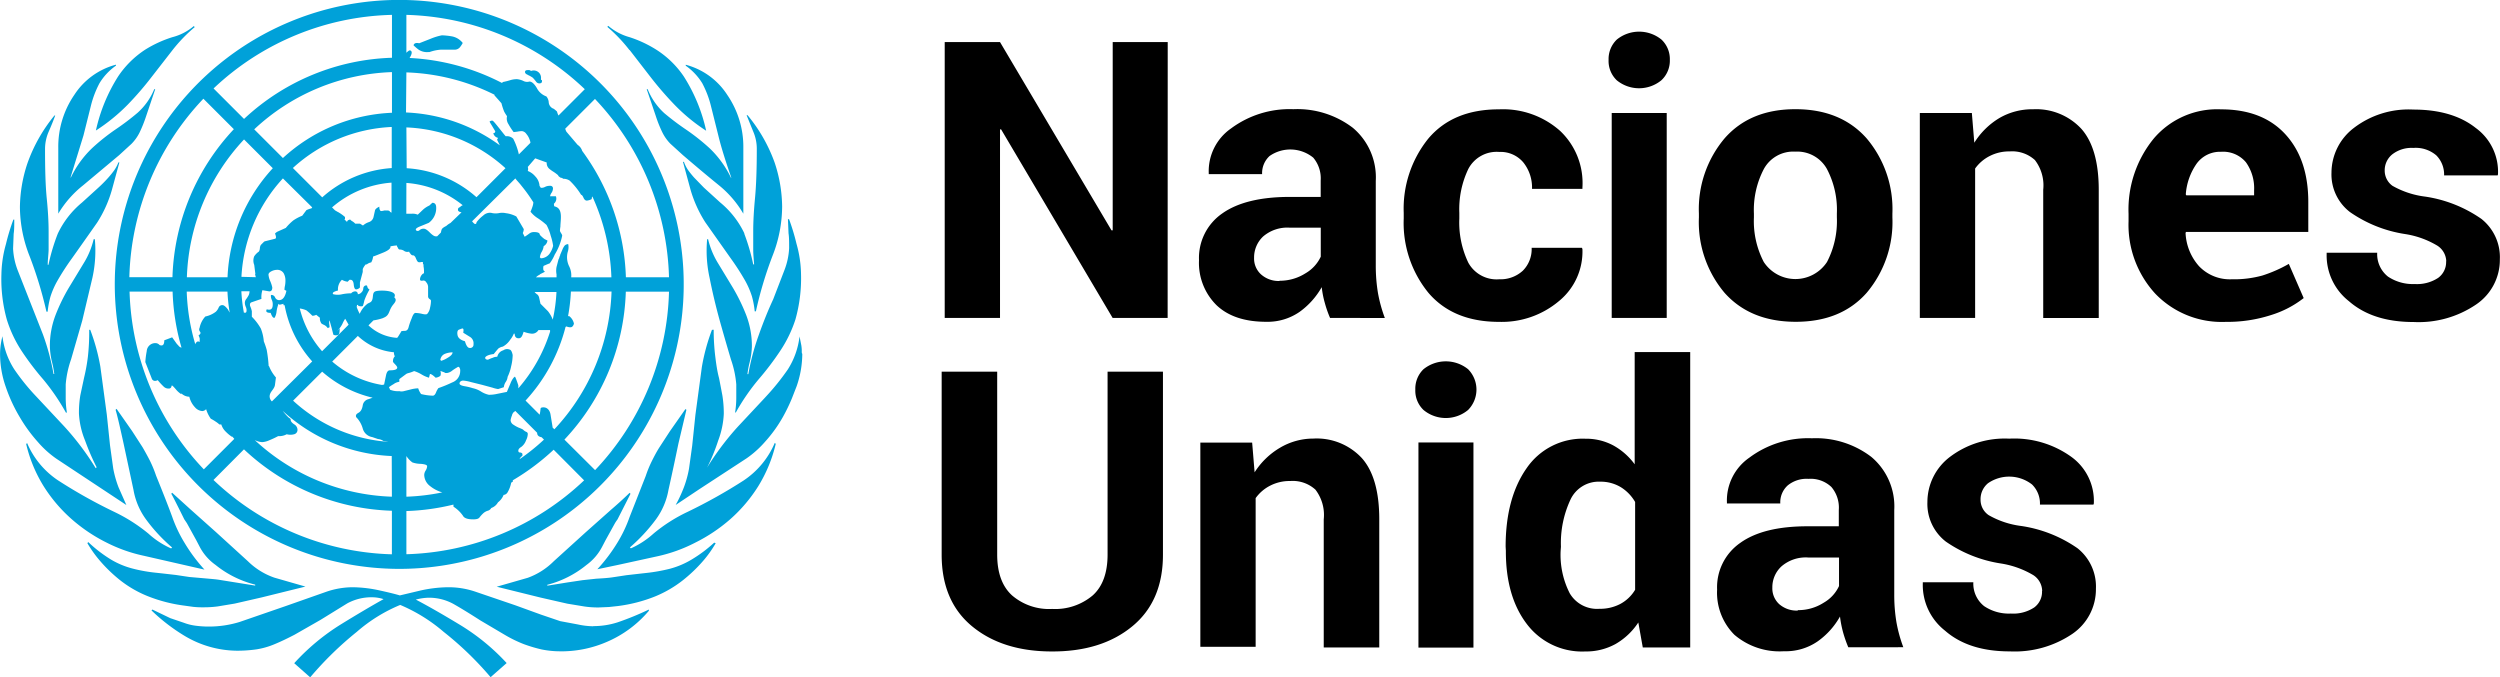
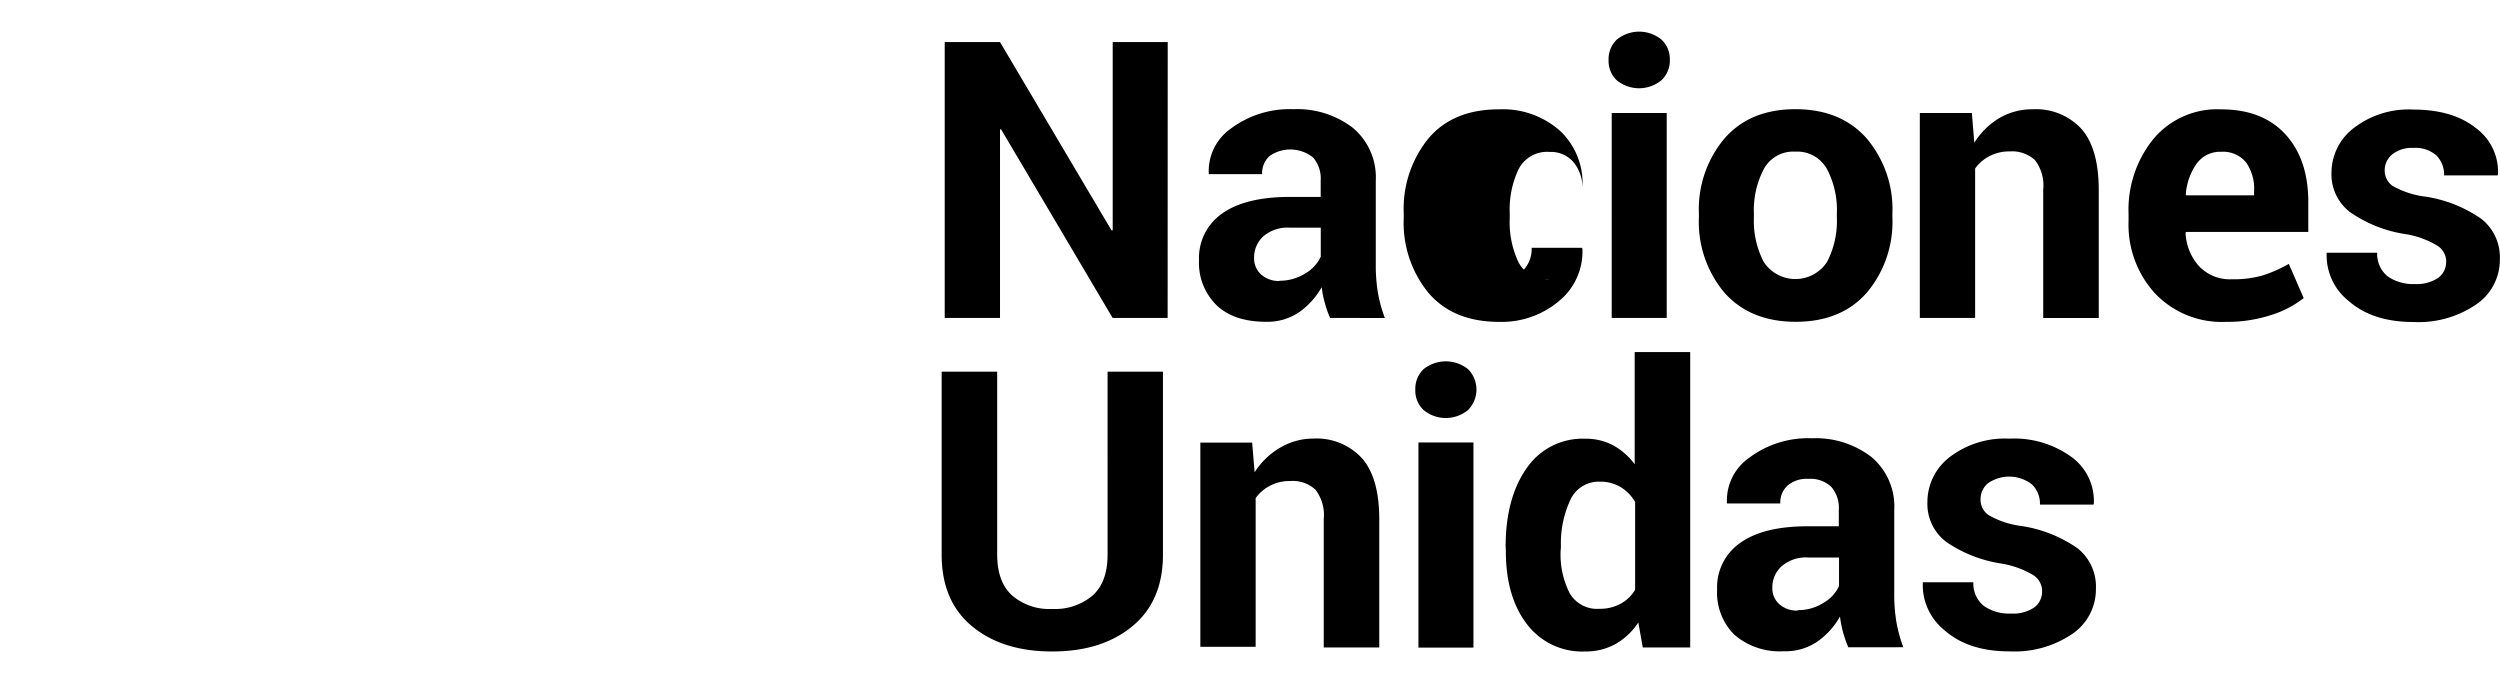
<svg xmlns="http://www.w3.org/2000/svg" viewBox="0 0 336.32 91.1">
-   <path d="M11.17 24.94l4.85-4.06 1.66-1.52a5.9 5.9 0 0 0 1.09-1.52 18.2 18.2 0 0 0 .89-2.22L20.88 12h-.13a8.66 8.66 0 0 1-2.24 3.17 33.49 33.49 0 0 1-2.93 2.22 27.48 27.48 0 0 0-3.19 2.54 13.51 13.51 0 0 0-2.88 4v-.13l1.72-5.58 1-4a13.42 13.42 0 0 1 1.14-3 7.86 7.86 0 0 1 2.23-2.39V8.7a9.58 9.58 0 0 0-5.6 4.06 12.32 12.32 0 0 0-2.16 7.11v8.87a14.05 14.05 0 0 1 3.33-3.8zm6-10.85a42.51 42.51 0 0 0 3.23-3.74l2.8-3.6a21 21 0 0 1 3-3.11l-.13-.13A7.19 7.19 0 0 1 23.19 5a16 16 0 0 0-3.61 1.65 12.78 12.78 0 0 0-3.68 3.62 22.57 22.57 0 0 0-3 7.29 24.7 24.7 0 0 0 4.27-3.47zM2.94 47.26A37.25 37.25 0 0 0 5.78 51a28.94 28.94 0 0 1 3.09 4.51H9a12.71 12.71 0 0 1-.16-2v-1.8a13.35 13.35 0 0 1 .72-3.36l1.5-5.2 1.37-5.77a17 17 0 0 0 .33-5.2h-.16a10.81 10.81 0 0 1-1.34 3.23l-2 3.3a24.6 24.6 0 0 0-1.79 3.68 11.62 11.62 0 0 0-.76 4.25A10.14 10.14 0 0 0 7 48.72a12.21 12.21 0 0 1 .3 1.59h-.1A31.37 31.37 0 0 0 5.78 45l-1.85-4.7-1.55-3.94a9.32 9.32 0 0 1-.62-2.92l.08-2c.08-.48.08-1.15.08-1.9H1.8a28.85 28.85 0 0 0-1 3.3 15.81 15.81 0 0 0-.61 4.06A20.31 20.31 0 0 0 .92 43a16.84 16.84 0 0 0 2.02 4.26zM26 81.64a12.07 12.07 0 0 0 1.39.06 14.13 14.13 0 0 0 1.9-.12l2.28-.38 3.62-.83 5.9-1.46-4.18-1.2a9.49 9.49 0 0 1-3.55-2.2l-4.3-3.92-3.43-3.06-2.47-2.24-.12.13c.2.3 1.75 3.44 1.75 3.44l.35.52 1.25 2.27.47.9A6.91 6.91 0 0 0 29 76a13.74 13.74 0 0 0 5.33 2.65v.13l-4.73-.76c-.57-.1-1.23-.14-1.86-.2l-2.28-.2-1.8-.27-1.75-.2-.92-.1a20.74 20.74 0 0 1-3.18-.57 11 11 0 0 1-2.87-1.2 18 18 0 0 1-3.06-2.35l-.13.13a15.88 15.88 0 0 0 1.72 2.41A20.07 20.07 0 0 0 16.09 78a15.05 15.05 0 0 0 3.76 2.19 20.26 20.26 0 0 0 5 1.29zM6.25 41.93h.16a12.1 12.1 0 0 1 .37-2 11 11 0 0 1 .94-2.15 33.26 33.26 0 0 1 1.94-3q1.26-1.77 3.4-4.82a16.48 16.48 0 0 0 2-4.44l1-3.67h-.13a5.08 5.08 0 0 1-.57 1.07 12.72 12.72 0 0 1-.81 1 18 18 0 0 1-1.32 1.33l-2.2 2a12.15 12.15 0 0 0-3.26 4.19 27.07 27.07 0 0 0-1.25 4.18h-.1c0-.67.1-1.33.12-2v-2.48c0-1.26-.08-2.74-.25-4.44s-.23-3.88-.23-6.6a5.82 5.82 0 0 1 .5-2.41q.5-1.14.87-2.16h-.1A21.33 21.33 0 0 0 3.68 22a19.1 19.1 0 0 0-1 5.89A18.26 18.26 0 0 0 4 34.51a54.26 54.26 0 0 1 2.25 7.42zm13.2 32.86l8.06 1.84a22.32 22.32 0 0 1-2.7-3.63 18.13 18.13 0 0 1-1.65-3.49Q22.4 67.44 21 64a16.45 16.45 0 0 0-.82-2q-.45-.88-1-1.83L17.78 58l-2.1-3-.13.13c.25.84.6 2.37 1.08 4.56l1.33 6.22a9.43 9.43 0 0 0 1.71 4 22.33 22.33 0 0 0 3.48 3.74l-.13.13a11.26 11.26 0 0 1-3.06-2 22.37 22.37 0 0 0-4.59-2.92 68.6 68.6 0 0 1-7.58-4.25 11.38 11.38 0 0 1-4.14-5l-.13.12a19 19 0 0 0 2.34 5.66 20.24 20.24 0 0 0 3.77 4.44A21.8 21.8 0 0 0 14.35 73a20.48 20.48 0 0 0 5.11 1.79zM7.6 61.72l9.4 6.22-1.06-2.4a14.42 14.42 0 0 1-.71-2.53l-.43-3.1-.43-4.12-.87-6.47a26.89 26.89 0 0 0-1.36-4.95H12a29.59 29.59 0 0 1-.18 3.65 24.71 24.71 0 0 1-.51 2.8l-.5 2.34a14 14 0 0 0-.19 2.47 11 11 0 0 0 .82 3.62A31.67 31.67 0 0 0 13 62.86l-.12.13a36.88 36.88 0 0 0-4.25-5.64l-3.8-4.06a29.15 29.15 0 0 1-2.92-3.62 10.39 10.39 0 0 1-1.58-4.44 10.32 10.32 0 0 0-.24 1.21 9.18 9.18 0 0 0-.08 1.2A13.38 13.38 0 0 0 .76 52a21.23 21.23 0 0 0 1.9 4.12 20.56 20.56 0 0 0 2.47 3.38 13.22 13.22 0 0 0 2.47 2.22zm77.1-55l2.8 3.62a45.61 45.61 0 0 0 3.23 3.74A24.3 24.3 0 0 0 95 17.59a22.57 22.57 0 0 0-3-7.29 12.73 12.73 0 0 0-3.7-3.61A16 16 0 0 0 84.69 5a7.45 7.45 0 0 1-2.86-1.52l-.13.13a20.88 20.88 0 0 1 2.99 3.14zM93 75.3a11.33 11.33 0 0 1-2.87 1.21 23.37 23.37 0 0 1-3.19.57l-.9.1-1.76.2-1.78.27c-.6.1-1.53.16-2.28.2l-1.86.2-2 .3-2.73.44v-.12A13.74 13.74 0 0 0 78.9 76a7 7 0 0 0 2.1-2.44l.47-.9 1.25-2.26a5.3 5.3 0 0 1 .35-.52l1.75-3.45-.12-.13a53.21 53.21 0 0 1-2.47 2.25L78.8 71.6l-4.3 3.9A9.53 9.53 0 0 1 71 77.73l-4.18 1.2 5.9 1.46 3.6.82 2.3.38a12.61 12.61 0 0 0 1.9.13l1.4-.06 1.2-.13a20.26 20.26 0 0 0 5-1.29 15.55 15.55 0 0 0 3.76-2.19 20.11 20.11 0 0 0 2.68-2.56 15.4 15.4 0 0 0 1.72-2.41l-.2-.08A18.38 18.38 0 0 1 93 75.3zm7.1-10.7a70.28 70.28 0 0 1-7.58 4.25 21.56 21.56 0 0 0-4.59 2.92 11.52 11.52 0 0 1-3.06 2l-.13-.13a23.13 23.13 0 0 0 3.48-3.74 9.53 9.53 0 0 0 1.71-4q.65-2.9 1.33-6.2l1.08-4.57-.13-.1-2.1 3-1.4 2.15c-.4.63-.72 1.25-1.02 1.85a15.84 15.84 0 0 0-.82 2l-2.17 5.52A18 18 0 0 1 83.06 73a22.73 22.73 0 0 1-2.7 3.58l2.76-.58 5.3-1.16A20.48 20.48 0 0 0 93.53 73a22.13 22.13 0 0 0 4.72-3.16 20.24 20.24 0 0 0 3.75-4.42 19.25 19.25 0 0 0 2.36-5.71l-.13-.13a11.4 11.4 0 0 1-4.12 5.01zm3.9-24.3q-1 2.16-1.9 4.7a31.63 31.63 0 0 0-1.43 5.33h-.12a12.21 12.21 0 0 1 .3-1.59 10 10 0 0 0 .3-2.09 11.66 11.66 0 0 0-.76-4.25 25.09 25.09 0 0 0-1.79-3.68l-2-3.3a11 11 0 0 1-1.34-3.24h-.13a17 17 0 0 0 .33 5.2q.58 2.92 1.37 5.77.8 2.85 1.5 5.2a13.43 13.43 0 0 1 .72 3.36v1.78a12.62 12.62 0 0 1-.16 2h.1a28.34 28.34 0 0 1 3.1-4.5 38.43 38.43 0 0 0 2.84-3.74A17.18 17.18 0 0 0 107 43a20.4 20.4 0 0 0 .76-6.15 15.75 15.75 0 0 0-.61-4.06 28.2 28.2 0 0 0-1-3.3H106l.08 1.9c.08.5.08 1.18.08 2a9.43 9.43 0 0 1-.62 2.92l-1.54 4zm-3.85-8.88a12.13 12.13 0 0 0-3.26-4.18l-2.2-2-1.3-1.34a12.75 12.75 0 0 1-.81-1 4.74 4.74 0 0 1-.57-1.12h-.13l1 3.68a16.76 16.76 0 0 0 2 4.44l3.4 4.82a33.29 33.29 0 0 1 1.94 3 11.29 11.29 0 0 1 .94 2.16 11.91 11.91 0 0 1 .37 2h.16a52.1 52.1 0 0 1 2.22-7.42 18.3 18.3 0 0 0 1.31-6.66 19.21 19.21 0 0 0-1-5.9 21.17 21.17 0 0 0-3.65-6.4h-.13l.87 2.15a5.85 5.85 0 0 1 .5 2.41q0 4.07-.24 6.6-.24 2.53-.24 4.44v2.47c0 .63.07 1.3.12 2h-.12a27.21 27.21 0 0 0-1.21-4.15zM94.5 11.25a13.33 13.33 0 0 1 1.14 3l1 4c.37 1.53.95 3.38 1.72 5.58v.13a13.7 13.7 0 0 0-2.88-4 28.22 28.22 0 0 0-3.19-2.53 35.26 35.26 0 0 1-2.94-2.22A8.85 8.85 0 0 1 87.13 12H87l1.22 3.6a17 17 0 0 0 .89 2.22 5.94 5.94 0 0 0 1.08 1.52l1.67 1.52q2.8 2.4 4.85 4.06a14 14 0 0 1 3.29 3.83v-8.88a12.32 12.32 0 0 0-2.16-7.1 9.54 9.54 0 0 0-5.59-4.06v.13a8 8 0 0 1 2.25 2.4zm-14.7 73a10.4 10.4 0 0 1-2.09-.25l-2.35-.44-2.56-.87-3.5-1.27-5.4-1.84a11.19 11.19 0 0 0-3.63-.58 17.9 17.9 0 0 0-3.7.44l-2.78.66c-.53-.16-1.4-.38-2.67-.66a17.71 17.71 0 0 0-3.67-.44 11 11 0 0 0-3.61.63l-5.4 1.9-6.2 2.14a14 14 0 0 1-4.18.62 13.2 13.2 0 0 1-1.78-.12 6.87 6.87 0 0 1-1.52-.38l-1.85-.63L20.5 82l-.12.12a25 25 0 0 0 4.45 3.42 13.93 13.93 0 0 0 7 2 18.42 18.42 0 0 0 2.72-.19 10.44 10.44 0 0 0 2.41-.7c.8-.33 1.7-.76 2.66-1.26l3.5-2 3.6-2.22a6.8 6.8 0 0 1 3.36-.82 5.09 5.09 0 0 1 1.52.25Q49.1 82 45.85 84a29.55 29.55 0 0 0-6.27 5.22l2.15 1.9A45.81 45.81 0 0 1 48 85a21.24 21.24 0 0 1 5.84-3.62A22.13 22.13 0 0 1 59.68 85 44.08 44.08 0 0 1 66 91.1l2.16-1.9a28.88 28.88 0 0 0-6.38-5.2q-3.3-2-5.84-3.34a7.67 7.67 0 0 1 1.66-.25 6.84 6.84 0 0 1 3.37.82q1.47.83 3.63 2.22l3.3 1.95a17.14 17.14 0 0 0 2.61 1.27 19.49 19.49 0 0 0 2.36.7 12.64 12.64 0 0 0 2.49.25h.5a15.37 15.37 0 0 0 5.78-1.27 15.2 15.2 0 0 0 5.65-4.18V82a38.49 38.49 0 0 1-4.2 1.72 10.57 10.57 0 0 1-3.3.51zm28.06-36.8v-.4a5.61 5.61 0 0 0-.06-.59l-.24-1.2a10.48 10.48 0 0 1-1.57 4.43 31.62 31.62 0 0 1-2.9 3.61l-.2.22-3.6 3.85a37.08 37.08 0 0 0-4.17 5.54 25.32 25.32 0 0 0 1.49-3.62 11.63 11.63 0 0 0 .76-3.61 15.17 15.17 0 0 0-.19-2.48q-.2-1.08-.45-2.34c-.23-.85-.38-1.85-.5-2.85a29.81 29.81 0 0 1-.22-3.65h-.1v.01h-.13a26.89 26.89 0 0 0-1.36 5l-.87 6.46-.43 4.13-.43 3.1a14.31 14.31 0 0 1-.68 2.48c-.25.65-.55 1.34-.9 2-.06.12-.13.23-.2.35h.05a.08.08 0 0 1 0 0l3.15-2.1 6.34-4.14a13.54 13.54 0 0 0 2.47-2.22 18.52 18.52 0 0 0 2.41-3.35 23.7 23.7 0 0 0 1.2-2.48l.64-1.64a13.36 13.36 0 0 0 .76-4.37c-.05-.03-.06-.1-.06-.18zM71 10.08a3.72 3.72 0 0 1 .68.38 5.87 5.87 0 0 1 .42.5.55.55 0 0 0 .44.26c.24 0 .37-.1.37-.26s0-.23-.06-.2-.07 0-.07-.2a1 1 0 0 0-.24-.75 1 1 0 0 0-1.11-.26.37.37 0 0 0-.24-.12H71c-.24 0-.37.08-.37.25s.14.3.37.38zM57.53 7h.26a5.82 5.82 0 0 1 1.53-.32h1.78a.91.91 0 0 0 .77-.32 3.55 3.55 0 0 0 .38-.58 2.41 2.41 0 0 0-1.53-.9 9.65 9.65 0 0 0-1.27-.13 7.79 7.79 0 0 0-1.53.47l-1.53.6c-.43-.1-.68 0-.76.27a5.85 5.85 0 0 0 .69.59 2 2 0 0 0 1.21.33zM53.7 76.53a38.27 38.27 0 1 0-38.26-38.27A38.31 38.31 0 0 0 53.7 76.53zm-36.3-37.3h5.82a30.3 30.3 0 0 0 1.2 7.54.71.71 0 0 1-.44-.31l-.18-.18-.64-.9-1.06.4c0 .6-.2.8-.63.64a.74.74 0 0 0-.51-.26 1.15 1.15 0 0 0-1.22 1.08 11.74 11.74 0 0 0-.19 1.47l.9 2.3c.18.26.43.3.77.13a9.06 9.06 0 0 0 .8.87.89.89 0 0 0 .65.26.35.35 0 0 0 .4-.39h.13a7.62 7.62 0 0 1 .53.58 3.08 3.08 0 0 0 .66.57v-.12a1.55 1.55 0 0 0 1.08.46 3.06 3.06 0 0 0 .75 1.41 1.43 1.43 0 0 0 1 .52.74.74 0 0 0 .51-.26 4.25 4.25 0 0 0 .63 1.29 5.79 5.79 0 0 1 .64.38 3.31 3.31 0 0 1 .51.39h.26a2.28 2.28 0 0 0 .63 1 4.83 4.83 0 0 0 .77.64h-.01.1l.26.3-4.1 4.1a36.19 36.19 0 0 1-9.99-23.9zm28-10.73a3.24 3.24 0 0 0-.33-.2l-.4-.4a13.71 13.71 0 0 1 8-3.33v4.05a.59.59 0 0 0-.17-.1.64.64 0 0 1-.1-.13.47.47 0 0 0-.31-.07.7.7 0 0 0-.14 0 1.18 1.18 0 0 0-.28 0 1 1 0 0 1-.3.06.29.29 0 0 1-.16 0c-.12-.1-.18-.27-.18-.58-.35.17-.54.34-.58.5l-.2.9a.94.94 0 0 1-.65.69 2.2 2.2 0 0 0-.77.45l-.4-.25h-.64a1.64 1.64 0 0 0-.39-.32 1 1 0 0 1-.25-.19q-.12-.13-.12 0a.31.31 0 0 0-.34.28l-.38-.37h.1v-.3a5.68 5.68 0 0 0-1-.7zm-2.1-2l-3.9-3.9a21.09 21.09 0 0 1 13.3-5.52v5.53a15.56 15.56 0 0 0-9.35 3.94zM45.54 45c.2-.2.1-.57.2-.82l-.44.4a3.72 3.72 0 0 0 .76-1 3.52 3.52 0 0 1 .38-.7l.46.8-3.57 3.57a13.58 13.58 0 0 1-3-5.75 3.26 3.26 0 0 1 .89.25 7.74 7.74 0 0 1 .8.73 1.11 1.11 0 0 0 .52-.13l.5.4a1 1 0 0 0 .13.63c0 .1.13.2.4.32a1.23 1.23 0 0 1 .52.44l.25-.12a4 4 0 0 0-.06-.51c0-.25 0-.38.06-.38l.25.9.26 1a.76.76 0 0 0 .7-.01zm7.6 4c.2.2.3.36.3.44 0 .26-.34.38-1 .38-.26 0-.43.25-.52.73l-.25 1.2h-.2v.05a13.73 13.73 0 0 1-6.78-3.16l3.45-3.45A8.16 8.16 0 0 0 53 47.39a.94.94 0 0 0 .12.54.85.85 0 0 0-.25.63c-.04.1.06.24.28.44zm-17 .24a18.17 18.17 0 0 0-.26-2.17 10.45 10.45 0 0 0-.39-1.15 6 6 0 0 0-.4-1.72 7.3 7.3 0 0 0-1.21-1.59v-.74a3.23 3.23 0 0 0-.25-.74V41a.3.3 0 0 1 .2-.33l1.34-.46a3.16 3.16 0 0 1 .13-1.17l.93.16c.26 0 .4-.17.4-.53a4.3 4.3 0 0 0-.25-.79 2.77 2.77 0 0 1-.26-.92c0-.18.13-.33.38-.46a1.69 1.69 0 0 1 .76-.2 1 1 0 0 1 .89.44 2 2 0 0 1 .25 1 3.69 3.69 0 0 1-.06.69 2.44 2.44 0 0 0-.07.56l.26.13q-.26 1.26-1 1.26A.62.62 0 0 1 37 40a.53.53 0 0 0-.44-.32c-.08 0-.12 0-.12.13a1.27 1.27 0 0 0 .12.52 1.35 1.35 0 0 1 .13.64c0 .6-.27.8-.8.64-.18.32 0 .48.52.48.18.52.36.73.54.65a2.23 2.23 0 0 0 .26-.87 4.78 4.78 0 0 1 .26-1l.14.13.53-.13a1.06 1.06 0 0 0 0 .19h.15A15.49 15.49 0 0 0 42 48.62L36.58 54a.91.91 0 0 1-.29-.84c.1-.52.63-.84.7-1.38l.13-1a5.25 5.25 0 0 1-.93-1.53zm-3.1-8a1 1 0 0 1 .13.5c0 .26-.08.37-.26.32h-.1a21 21 0 0 1-.34-2.88h1.1a1.39 1.39 0 0 1-.11.52 4.76 4.76 0 0 1-.32.51.84.84 0 0 0-.2.5 1.25 1.25 0 0 0 .13.57zm-.56-4A21.15 21.15 0 0 1 38.06 24L42 27.9l-.1.13a3.44 3.44 0 0 0-.68.24l-.56.75a5.82 5.82 0 0 0-1.21.64 7.18 7.18 0 0 0-1 1l-1 .45a1.17 1.17 0 0 0-.45.31c.17.43.17.66 0 .7l-1.28.32a.41.41 0 0 0-.25.13l-.38.38a1 1 0 0 0-.13.45.94.94 0 0 1-.13.44 2.39 2.39 0 0 0-.63.64 1.52 1.52 0 0 0 0 1.15l.16 1.27h-.06a1.9 1.9 0 0 1 .11.39zM43.34 50a15.7 15.7 0 0 0 6.79 3.5l-.56.2a1 1 0 0 0-.77.83c-.08.5-.27.84-.57 1s-.4.32-.32.58a3.55 3.55 0 0 1 .89 1.54 1.59 1.59 0 0 0 1.28 1.15l.76.26a1.52 1.52 0 0 1 .76.28c.22 0 .44.06.66.1a21.07 21.07 0 0 1-12.83-5.54zm-5.28-28.74L34.2 17.4A28.48 28.48 0 0 1 52.73 9.7v5.47a23.06 23.06 0 0 0-14.67 6.09zm-1.36 1.37a23 23 0 0 0-6.09 14.67h-5.47a28.48 28.48 0 0 1 7.69-18.54zm-6.1 16.6a23.62 23.62 0 0 0 .3 2.82 4.32 4.32 0 0 1-.21-.38c-.3-.4-.56-.62-.75-.62a.51.51 0 0 0-.52.32 1.66 1.66 0 0 1-.39.57 3.5 3.5 0 0 1-1.41.64 3.15 3.15 0 0 0-.77 1.53.44.44 0 0 0 .06.51c.13.17.06.34-.2.5.17.34.2.55.13.64.08.17.06.23-.07.2a.3.3 0 0 0-.32.06.79.79 0 0 0-.18.29 28.1 28.1 0 0 1-1.15-7.08zm22.12 35.34a36.2 36.2 0 0 1-24-10l4.1-4.12a30.38 30.38 0 0 0 19.9 8.26zm0-7.75a28.47 28.47 0 0 1-18.45-7.62 2.54 2.54 0 0 0 1 .28 2.76 2.76 0 0 0 1-.27 11.36 11.36 0 0 0 1.15-.54 2.11 2.11 0 0 0 1.15-.25 1.91 1.91 0 0 0 1 0 .6.6 0 0 0 .45-.64.88.88 0 0 0-.45-.7c-.3-.2-.46-.4-.46-.57s-.08-.2-.26-.32a7.24 7.24 0 0 1-.82-.92 23.05 23.05 0 0 0 14.67 6.08zm1-14.2a2.74 2.74 0 0 1-1.26-.2c0-.1-.1-.22-.13-.34a5.28 5.28 0 0 1 .6-.39 1.73 1.73 0 0 1 .79-.33V51l.94-.7a1.1 1.1 0 0 1 .33-.12 4.78 4.78 0 0 0 .72-.26 4.52 4.52 0 0 1 1 .45 4.06 4.06 0 0 0 1 .44l.13-.5c.17 0 .42.17.76.5a1.25 1.25 0 0 0 .64-.25.88.88 0 0 0 0-.64 1.11 1.11 0 0 1 .38.13.24.24 0 0 1 .19.07.27.27 0 0 0 .19.06h.13a1.41 1.41 0 0 0 .7-.32 6.27 6.27 0 0 1 .7-.45.16.16 0 0 1 .25 0 .73.73 0 0 1 .13.51 1.63 1.63 0 0 1-1.08 1.53 17.07 17.07 0 0 1-1.85.76 2.41 2.41 0 0 0-.32.58c-.12.3-.27.44-.44.44a7.44 7.44 0 0 1-1.57-.22 2.62 2.62 0 0 1-.39-.77 4.22 4.22 0 0 0-.92.13l-1.05.26a1.24 1.24 0 0 1-.54 0zm5.52-4.2a1 1 0 0 1 .64-.83 2.83 2.83 0 0 1 1-.19c0 .25-.24.5-.7.76a3.23 3.23 0 0 1-.83.38zm3.95-3.12a1 1 0 0 1 .51 1 .45.45 0 0 1-.51.51c-.26 0-.47-.3-.64-.9-.6-.17-.93-.45-1-.83s0-.6.13-.7a3.52 3.52 0 0 1 .51-.19c.17 0 .2.15.13.57zm12.3-21.38a.36.36 0 0 1 .26.13 1.55 1.55 0 0 1 .89.25 9.7 9.7 0 0 1 1.54 1.91c.1 0 .2.13.32.4s.28.38.45.38a1.85 1.85 0 0 0 .66-.21c0-.12 0-.23.08-.35a28.51 28.51 0 0 1 2.56 10.88h-5.4a.3.3 0 0 1 0-.1 2.72 2.72 0 0 0-.3-1.42 2.77 2.77 0 0 1-.18-1.88 2 2 0 0 0 .07-1.07.75.75 0 0 0-.45.17 2.11 2.11 0 0 0-.33.57l-.3.7v.07a1 1 0 0 0-.1.24 1 1 0 0 1-.13.32l-.26 1a2.62 2.62 0 0 0 0 1 0 0 0 0 1 0 0v.4H72.1a1.56 1.56 0 0 1 .59-.39h-.1l.74-.37a.41.41 0 0 1-.25-.38c0-.25 0-.4.13-.44s.32-.15.74-.3a5.34 5.34 0 0 0 .68-1.19 7.71 7.71 0 0 0 1-2.53c0-.2-.26-.45-.3-.66a3.69 3.69 0 0 1 .06-.55c0-.9.4-2.44-.74-2.72-.1 0-.13-.13-.13-.38a.88.88 0 0 0 .26-1H74a1.14 1.14 0 0 1 .19-.45 1.12 1.12 0 0 0 .2-.57A.34.34 0 0 0 74 25a1.39 1.39 0 0 0-.65.13 1 1 0 0 1-.4.13.6.6 0 0 1-.2 0l-.17-.26a2 2 0 0 0-.58-1.28 2.49 2.49 0 0 0-1-.72.83.83 0 0 0 0-.54l1-1.16 1.55.56a1 1 0 0 0 .4.89 4.61 4.61 0 0 0 .54.38 5.68 5.68 0 0 1 .61.46v.07c.2.18.32.26.4.26zM70.25 61a.44.44 0 0 0-.32-.13c-.13 0-.2-.08-.2-.25s.13-.34.4-.5a1.92 1.92 0 0 0 .64-.89 2 2 0 0 0 .23-.82.29.29 0 0 0-.2-.31 1.35 1.35 0 0 1-.45-.32 5.12 5.12 0 0 0-.57-.25 4.23 4.23 0 0 1-.7-.39.74.74 0 0 1-.39-.64 3.26 3.26 0 0 1 .19-.63c0-.1.1-.23.14-.34l.3-.25 2.94 2.94c0 .34.2.53.6.6l.32.32a28 28 0 0 1-3.29 2.64 1.12 1.12 0 0 1 .22-.33.56.56 0 0 1 .15-.1.6.6 0 0 0 0-.34zm-1.77-14a.89.89 0 0 0-.78.13 1.13 1.13 0 0 0-.77.75c0 .08-.05.12-.13.12a1.2 1.2 0 0 0-.51.13 4.66 4.66 0 0 0-.64.26c-.25 0-.38-.1-.38-.26s.38-.42 1.15-.5q.5-.62.63-.75a1.45 1.45 0 0 1 .59-.25 2.75 2.75 0 0 0 1-.93 3.09 3.09 0 0 0 .48-.81h.12c0 .4.18.62.53.62s.5-.3.67-.88a4.59 4.59 0 0 0 1.07.26 1 1 0 0 0 .93-.49H74a.56.56 0 0 0 0 .12v.1a21.29 21.29 0 0 1-4.27 7.62v-.4s-.38-1.16-.46-1.16-.37.3-.6.9l-.48 1.14-1.28.26a4.9 4.9 0 0 1-1.14.13 3.21 3.21 0 0 1-1.08-.45 3.44 3.44 0 0 0-1.09-.44 7.83 7.83 0 0 0-1.08-.26c-.47-.08-.7-.2-.7-.38s.17-.38.5-.38a5.12 5.12 0 0 1 1 .19l1.53.38 1.4.38a4.14 4.14 0 0 0 .76.19l.77-.25a1.55 1.55 0 0 1 .25-.7 1.48 1.48 0 0 0 .26-.7 5.68 5.68 0 0 0 .47-1.4 6.77 6.77 0 0 0 .21-1.53c-.1-.47-.24-.75-.5-.75zm3.38-7.72h3a21.64 21.64 0 0 1-.5 3.72 4.21 4.21 0 0 0-.65-1.14l-1-1-.2-.9a1.07 1.07 0 0 0-.17-.3 2.07 2.07 0 0 1-.48-.44zM73.1 54.8c-.26 0-.38.07-.38.2a6.93 6.93 0 0 1-.12.79l-1.9-1.9a23 23 0 0 0 5.38-9.9l.1-.08q.64.24.84 0a.76.76 0 0 0 .19-.38 1.73 1.73 0 0 0-.63-1h-.16a23.94 23.94 0 0 0 .38-3.31h5.47a28.48 28.48 0 0 1-7.69 18.53l-.24-.23v-.05l-.28-1.72c-.1-.56-.44-.95-.95-.95zm-1.35-27.6a.1.1 0 0 0 0 0 2 2 0 0 1-.13.64 6.66 6.66 0 0 1-.25.64 3.88 3.88 0 0 0 1 .89 10.08 10.08 0 0 1 1.15.89 6.16 6.16 0 0 1 .57 1.47 6.79 6.79 0 0 1 .32 1.35 3.05 3.05 0 0 1-.38.9 1.51 1.51 0 0 1-1.27.77l-.13-.13a1.83 1.83 0 0 1 .25-.75 2 2 0 0 0 .26-.76 1 1 0 0 0 .51-.75l-.4-.2a4.42 4.42 0 0 1-.63-.57c0-.25-.26-.37-.76-.37a1 1 0 0 0-.64.19 7.6 7.6 0 0 1-.64.44l-.25-.5a1.25 1.25 0 0 0 .13-.53l-1-1.7a4 4 0 0 0-1.4-.44 2.31 2.31 0 0 0-1 0 2.37 2.37 0 0 1-1-.05A1.32 1.32 0 0 0 65 29a4.4 4.4 0 0 0-.84.83c-.13.15 0 .36-.33.28a1.81 1.81 0 0 1-.32-.34L69.33 24a1.33 1.33 0 0 0 .14.19l.5.57.54.68a21.49 21.49 0 0 1 1.23 1.76zM57.87 65.4a4.6 4.6 0 0 0 1.63.84 28.47 28.47 0 0 1-4.83.58v-5.47a3.24 3.24 0 0 0 .81.86 3.55 3.55 0 0 0 1.12.19c.57.05.86.15.86.32a1.2 1.2 0 0 1-.19.57 1.18 1.18 0 0 0-.2.58 1.93 1.93 0 0 0 .8 1.53zm-3.2 9.17v-5.82a30.47 30.47 0 0 0 6.33-.87.61.61 0 0 1 0 .12.45.45 0 0 1 0 .16 4.46 4.46 0 0 1 1.27 1.21c.17.34.64.5 1.4.5.43 0 .7-.08.83-.25a4.11 4.11 0 0 1 .45-.51 1.61 1.61 0 0 1 .63-.39.78.78 0 0 0 .51-.38 1.64 1.64 0 0 0 .9-.76 2.33 2.33 0 0 0 .76-1 .68.68 0 0 0 .51-.31 4 4 0 0 0 .51-1.34l.22-.13a1.25 1.25 0 0 1 0-.19 31.08 31.08 0 0 0 5.49-4.11l4.1 4.12a36.2 36.2 0 0 1-23.92 9.94zm25.38-11.33l-4.12-4.1a30.36 30.36 0 0 0 8.26-19.9H90a36.23 36.23 0 0 1-9.95 24.01zM90 37.3h-5.8a30.29 30.29 0 0 0-5.88-17 1.55 1.55 0 0 0-.29-.53 1.85 1.85 0 0 0-.33-.29l-1.5-1.76a1.74 1.74 0 0 1-.16-.41l4-4A36.25 36.25 0 0 1 90 37.3zM54.67 2a36.15 36.15 0 0 1 24 10l-3.54 3.54a2.7 2.7 0 0 1-.2-.54c-.28-.25-.46-.4-.53-.4a1 1 0 0 1-.58-.81 1.35 1.35 0 0 0-.32-.82 2.32 2.32 0 0 1-1.28-1.12c-.34-.58-.68-.88-1-.88a1.07 1.07 0 0 1-.83-.09 2.69 2.69 0 0 0-.83-.23 3 3 0 0 0-.9.13 8.47 8.47 0 0 1-1 .25l-.13.13A30.25 30.25 0 0 0 55.1 7.8c.33-.53.38-.88.12-1-.07-.07-.26 0-.55.3zm0 7.74a28.63 28.63 0 0 1 11.85 3 .29.29 0 0 0 0 .09l.5.56.44.5a8.48 8.48 0 0 0 .36 1.11 5.25 5.25 0 0 0 .39.63 1.37 1.37 0 0 0 .19 1.07 8.56 8.56 0 0 0 .7 1.07l.5-.06a3.25 3.25 0 0 1 .63-.07.84.84 0 0 1 .58.38 2.34 2.34 0 0 1 .44.77 1.52 1.52 0 0 1 .11.42l-1.56 1.56a8.55 8.55 0 0 0-.76-2.11 1.21 1.21 0 0 0-1-.33c-.1-.08-.38-.45-.9-1.1s-.8-1-.9-1a.5.5 0 0 0-.38.13 4.49 4.49 0 0 0 .26.45l.5.84a.23.23 0 0 1-.26.26.84.84 0 0 0 .64.64l-.13.25.37.75a23 23 0 0 0-12.62-4.42zm0 7.4A21.07 21.07 0 0 1 68 22.63l-3.9 3.9a15.56 15.56 0 0 0-9.39-3.9zm0 7.47a13.62 13.62 0 0 1 7.58 3 .81.81 0 0 0-.26.15 1 1 0 0 1-.26.18q-.12.06-.12.3c0 .2.28.3.48.32L60.6 30a2.49 2.49 0 0 0-.57.4c-.35.17-.54.32-.6.45s-.07.24-.12.44l-.5.5a.78.78 0 0 1-.22 0c-.17 0-.43-.17-.78-.52s-.6-.5-.78-.5a.77.77 0 0 0-.58.19.36.36 0 0 1-.45.05c-.17-.17 0-.36.58-.58l1.1-.45a2.45 2.45 0 0 0 1-2.05c0-.43-.17-.65-.52-.65l-.4.37a3.23 3.23 0 0 0-.91.61l-.65.62a1.74 1.74 0 0 0-.78-.13h-.76a.08.08 0 0 0 0 0zm-1.13 8.76c.06.13.14.2.23.2a1 1 0 0 1 .62.2.76.76 0 0 0 .65.08.49.49 0 0 0 .15.24.47.47 0 0 0 .49.27l.15.16a.7.7 0 0 1 .08.14 4.23 4.23 0 0 0 .21.45h.05v.1a.54.54 0 0 0 .41.06.48.48 0 0 1 .32 0v.28h.08a1.81 1.81 0 0 0 0 .31 3.07 3.07 0 0 1 .06.57v.25a.12.12 0 0 1-.13.13 1.06 1.06 0 0 0-.41.75c0 .17.1.23.34.2a.4.4 0 0 1 .48.19 1 1 0 0 1 .27.75v1.14a.42.42 0 0 0 .19.38c.13.08.2.16.2.25a4.17 4.17 0 0 1-.13.94 1.61 1.61 0 0 1-.38.82q-.14.12-.66 0a4.22 4.22 0 0 0-.92-.13c-.17 0-.35.26-.52.76a8.39 8.39 0 0 0-.4 1.15c-.08.34-.26.5-.52.5a2.24 2.24 0 0 0-.52.06H54l-.43.7-.14.18a6.13 6.13 0 0 1-3.86-1.68l.67-.67a6.94 6.94 0 0 0 1.23-.29l.22-.1c.68-.3.62-.85 1-1.44.22-.4.86-.83.35-1.27.57-1-2.08-1-2.55-.8s-.2.85-.5 1.3c-.15.23-.4.23-.6.4a3.36 3.36 0 0 0-1 1.32 6.5 6.5 0 0 1-.43-1h.1c-.05-.1-.07-.18 0-.2h.13v.13c.33.08.55.08.63 0a4.74 4.74 0 0 0 .19-.71 8.4 8.4 0 0 1 .7-1.49.59.59 0 0 1-.3-.39c0-.17-.14-.2-.3-.13a.43.43 0 0 0-.24.39.75.75 0 0 1-.24.51.69.69 0 0 1-.5.25.34.34 0 0 0-.38-.38.74.74 0 0 0-.51.26c-.17 0-.57 0-1.2.12a2.52 2.52 0 0 1-1.21 0c-.17-.16 0-.34.64-.5a1.76 1.76 0 0 1 .53-1.44 2 2 0 0 0 .77.26l.25-.26h.13c.25 0 .4.22.44.65s.15.64.32.64a.72.72 0 0 0 .51-.26V38l.38-1.42v-.38a2.13 2.13 0 0 1 .4-.63h.15a1.23 1.23 0 0 1 .59-.27 2 2 0 0 0 .25-.79c.26-.08.7-.26 1.34-.52s1-.52 1-.78v-.07a6.14 6.14 0 0 1 .86-.12.56.56 0 0 0 .15.32zM52.73 2v5.77A30.48 30.48 0 0 0 32.83 16l-4.1-4.1A36.15 36.15 0 0 1 52.73 2zM27.36 13.28l4.1 4.1a30.44 30.44 0 0 0-8.26 19.91H17.4a36.22 36.22 0 0 1 9.97-24.02z" fill="#00a1d9" />
-   <path d="M157.08 42.77h-7.4l-15-25.36h-.15v25.36h-7.44V5.66h7.44l15 25.33h.16V5.66h7.4zm21.85 0a15 15 0 0 1-.7-2 12.86 12.86 0 0 1-.42-2.14 10.4 10.4 0 0 1-3 3.34 7.57 7.57 0 0 1-4.47 1.32q-4.33 0-6.68-2.23A8 8 0 0 1 161.3 35a7.27 7.27 0 0 1 3.12-6.28c2.08-1.48 5.12-2.23 9.1-2.23h4.15v-2.2a4.32 4.32 0 0 0-1-3.08 4.88 4.88 0 0 0-5.88-.22 3.13 3.13 0 0 0-1 2.44h-7.18v-.15a7 7 0 0 1 3-6 13.22 13.22 0 0 1 8.38-2.59 12.31 12.31 0 0 1 8 2.5 8.7 8.7 0 0 1 3.09 7.15v11.4a22.22 22.22 0 0 0 .29 3.65 19.21 19.21 0 0 0 .93 3.39zm-6.8-5a6.45 6.45 0 0 0 3.49-1 5.06 5.06 0 0 0 2.06-2.24v-3.9h-4.15a5 5 0 0 0-3.6 1.18 3.87 3.87 0 0 0-1.22 2.87 2.87 2.87 0 0 0 .92 2.22 3.55 3.55 0 0 0 2.5.9zm29.54-.2a4.44 4.44 0 0 0 3.19-1.15 4.11 4.11 0 0 0 1.19-3.08h6.76l.07.15a8.6 8.6 0 0 1-3.14 7 11.93 11.93 0 0 1-8.07 2.81q-6.16 0-9.5-3.9a14.86 14.86 0 0 1-3.33-10v-.77a15 15 0 0 1 3.32-10q3.33-3.93 9.5-3.92a11.56 11.56 0 0 1 8.22 2.9 9.65 9.65 0 0 1 3 7.64v.16h-6.78a5.41 5.41 0 0 0-1.17-3.56 4 4 0 0 0-3.24-1.41 4.3 4.3 0 0 0-4.16 2.29 12.55 12.55 0 0 0-1.21 5.9v.77a12.53 12.53 0 0 0 1.21 5.94 4.34 4.34 0 0 0 4.16 2.23zm26.88-8.84A14.77 14.77 0 0 1 232 18.62q3.44-3.93 9.53-3.93 6.1 0 9.58 3.92a14.73 14.73 0 0 1 3.47 10.12v.53a14.75 14.75 0 0 1-3.46 10.13q-3.45 3.9-9.54 3.9-6.1 0-9.58-3.9a14.75 14.75 0 0 1-3.45-10.13zm7.4.52a11.89 11.89 0 0 0 1.33 6 5.09 5.09 0 0 0 8.5 0 11.92 11.92 0 0 0 1.33-6v-.54a11.79 11.79 0 0 0-1.35-6 4.57 4.57 0 0 0-4.25-2.31 4.5 4.5 0 0 0-4.22 2.33 11.87 11.87 0 0 0-1.34 6zm29.32-14.05l.33 4a10.09 10.09 0 0 1 3.39-3.33 8.79 8.79 0 0 1 4.51-1.17 8.29 8.29 0 0 1 6.49 2.62c1.56 1.75 2.35 4.5 2.35 8.23v17.23h-7.47V25.53a5.6 5.6 0 0 0-1.12-4 4.53 4.53 0 0 0-3.39-1.16 5.71 5.71 0 0 0-2.65.6 5.43 5.43 0 0 0-2 1.7v20.1h-7.44V15.2zm34.18 28.1a12.4 12.4 0 0 1-9.53-3.82 13.68 13.68 0 0 1-3.57-9.71v-1a15.11 15.11 0 0 1 3.38-10.12 11.19 11.19 0 0 1 9.06-3.94q5.58 0 8.66 3.36 3.08 3.36 3.08 9.1v4.03h-16.46l-.05.15a7.18 7.18 0 0 0 1.82 4.47 5.73 5.73 0 0 0 4.4 1.75 14.33 14.33 0 0 0 4.1-.5 18.31 18.31 0 0 0 3.57-1.57l2 4.6a13.61 13.61 0 0 1-4.41 2.29 19 19 0 0 1-6.05.91zm-.66-22.88a3.89 3.89 0 0 0-3.27 1.58 8.23 8.23 0 0 0-1.47 4.15l.07.13h9.12v-.66a6 6 0 0 0-1.1-3.79 4 4 0 0 0-3.35-1.41zm30.3 14.75a2.59 2.59 0 0 0-1.18-2.11 12 12 0 0 0-4.4-1.58 17.6 17.6 0 0 1-7.37-2.95 6.38 6.38 0 0 1-2.49-5.31 7.59 7.59 0 0 1 3-6 12.1 12.1 0 0 1 8-2.48q5.28 0 8.4 2.47a7.28 7.28 0 0 1 3 6.24l-.05.15h-7.2a3.65 3.65 0 0 0-1.05-2.7 4.27 4.27 0 0 0-3.1-1 4.22 4.22 0 0 0-2.84.88 2.76 2.76 0 0 0-1 2.2 2.51 2.51 0 0 0 1.05 2.02 11.83 11.83 0 0 0 4.4 1.45 17.73 17.73 0 0 1 7.56 3 6.57 6.57 0 0 1 2.48 5.44 7.24 7.24 0 0 1-3.19 6.07 13.75 13.75 0 0 1-8.41 2.36q-5.5 0-8.7-2.8a7.82 7.82 0 0 1-3-6.36V34h6.8a3.85 3.85 0 0 0 1.45 3.21 6 6 0 0 0 3.59 1 5.19 5.19 0 0 0 3.15-.82 2.62 2.62 0 0 0 1.08-2.24zM156.45 50v24.62q0 6.25-4.13 9.64-4.13 3.4-10.8 3.38-6.64 0-10.74-3.38-4.1-3.38-4.1-9.64V50h7.47v24.6q0 3.68 2 5.5a7.65 7.65 0 0 0 5.4 1.82A7.81 7.81 0 0 0 147 80.1q2-1.8 2-5.5V50zm12 9.54l.33 4a10.13 10.13 0 0 1 3.39-3.29 8.79 8.79 0 0 1 4.51-1.25 8.29 8.29 0 0 1 6.52 2.62c1.56 1.75 2.35 4.5 2.35 8.23V87.1h-7.47V69.87a5.6 5.6 0 0 0-1.12-4 4.53 4.53 0 0 0-3.39-1.16 5.71 5.71 0 0 0-2.65.6 5.43 5.43 0 0 0-2 1.7v20h-7.44V59.54zm34.1 14q0-6.5 2.8-10.52a9.14 9.14 0 0 1 7.94-4 7.75 7.75 0 0 1 3.72.89 8.84 8.84 0 0 1 2.9 2.55v-15.1h7.47V87.1H221l-.6-3.36a9.08 9.08 0 0 1-3.07 2.9 8.17 8.17 0 0 1-4.06 1 9.31 9.31 0 0 1-7.89-3.72q-2.82-3.72-2.8-9.83zm7.4.54a11.4 11.4 0 0 0 1.22 5.73 4.26 4.26 0 0 0 4 2.09 5.82 5.82 0 0 0 2.8-.65 5.13 5.13 0 0 0 2-1.91V67.53a5.68 5.68 0 0 0-1.94-2 5.25 5.25 0 0 0-2.77-.73 4.19 4.19 0 0 0-4 2.44 13.82 13.82 0 0 0-1.27 6.31zm38.7 13a16.63 16.63 0 0 1-.7-2 15 15 0 0 1-.42-2.14 10.18 10.18 0 0 1-3 3.34 7.57 7.57 0 0 1-4.53 1.33 9.35 9.35 0 0 1-6.68-2.22 8 8 0 0 1-2.32-6.08 7.26 7.26 0 0 1 3.12-6.28q3.12-2.24 9.1-2.23h4.15v-2.2a4.28 4.28 0 0 0-1-3.09 4.06 4.06 0 0 0-3.08-1.09 4 4 0 0 0-2.79.88 3.06 3.06 0 0 0-1 2.43h-7.18v-.15a7 7 0 0 1 3-6 13.21 13.21 0 0 1 8.43-2.62 12.28 12.28 0 0 1 8 2.51 8.69 8.69 0 0 1 3.08 7.15v11.42a22.1 22.1 0 0 0 .29 3.64 19 19 0 0 0 .93 3.39zm-6.8-5a6.34 6.34 0 0 0 3.49-1 5 5 0 0 0 2.06-2.24V75h-4.15a5 5 0 0 0-3.59 1.19 3.82 3.82 0 0 0-1.23 2.86 2.87 2.87 0 0 0 .92 2.22 3.57 3.57 0 0 0 2.5.87zm32.88-2.58a2.6 2.6 0 0 0-1.18-2.12 12.22 12.22 0 0 0-4.4-1.58 17.71 17.71 0 0 1-7.38-2.94 6.41 6.41 0 0 1-2.48-5.32 7.62 7.62 0 0 1 3-6.05 12.21 12.21 0 0 1 8-2.48 13.13 13.13 0 0 1 8.39 2.47 7.32 7.32 0 0 1 3 6.24l-.05.16h-7.2a3.59 3.59 0 0 0-1.06-2.7 5 5 0 0 0-5.93-.17 2.78 2.78 0 0 0-1 2.2 2.49 2.49 0 0 0 1.09 2.09 11.73 11.73 0 0 0 4.39 1.46 17.78 17.78 0 0 1 7.57 3 6.58 6.58 0 0 1 2.47 5.44 7.25 7.25 0 0 1-3.18 6.08 13.83 13.83 0 0 1-8.41 2.35c-3.67 0-6.57-.92-8.7-2.78a7.8 7.8 0 0 1-3-6.36v-.16h6.8a3.85 3.85 0 0 0 1.45 3.21 5.94 5.94 0 0 0 3.59 1 5.12 5.12 0 0 0 3.15-.82 2.62 2.62 0 0 0 1.05-2.22zM216.4 8.05a3.62 3.62 0 0 1 1.11-2.73 4.77 4.77 0 0 1 6 0 3.6 3.6 0 0 1 1.13 2.73 3.6 3.6 0 0 1-1.14 2.75 4.73 4.73 0 0 1-6 0 3.59 3.59 0 0 1-1.1-2.75zm7.82 34.72h-7.4V15.2h7.4zM190.4 52.4a3.64 3.64 0 0 1 1.1-2.73 4.78 4.78 0 0 1 6 0 3.9 3.9 0 0 1 0 5.48 4.69 4.69 0 0 1-6 0 3.59 3.59 0 0 1-1.1-2.75zm7.82 34.72h-7.4v-27.6h7.4z" />
+   <path d="M157.08 42.77h-7.4l-15-25.36h-.15v25.36h-7.44V5.66h7.44l15 25.33h.16V5.66h7.4zm21.85 0a15 15 0 0 1-.7-2 12.86 12.86 0 0 1-.42-2.14 10.4 10.4 0 0 1-3 3.34 7.57 7.57 0 0 1-4.47 1.32q-4.33 0-6.68-2.23A8 8 0 0 1 161.3 35a7.27 7.27 0 0 1 3.12-6.28c2.08-1.48 5.12-2.23 9.1-2.23h4.15v-2.2a4.32 4.32 0 0 0-1-3.08 4.88 4.88 0 0 0-5.88-.22 3.13 3.13 0 0 0-1 2.44h-7.18v-.15a7 7 0 0 1 3-6 13.22 13.22 0 0 1 8.38-2.59 12.31 12.31 0 0 1 8 2.5 8.7 8.7 0 0 1 3.09 7.15v11.4a22.22 22.22 0 0 0 .29 3.65 19.21 19.21 0 0 0 .93 3.39zm-6.8-5a6.45 6.45 0 0 0 3.49-1 5.06 5.06 0 0 0 2.06-2.24v-3.9h-4.15a5 5 0 0 0-3.6 1.18 3.87 3.87 0 0 0-1.22 2.87 2.87 2.87 0 0 0 .92 2.22 3.55 3.55 0 0 0 2.5.9zm29.54-.2a4.44 4.44 0 0 0 3.19-1.15 4.11 4.11 0 0 0 1.19-3.08h6.76l.07.15a8.6 8.6 0 0 1-3.14 7 11.93 11.93 0 0 1-8.07 2.81q-6.16 0-9.5-3.9a14.86 14.86 0 0 1-3.33-10v-.77a15 15 0 0 1 3.32-10q3.33-3.93 9.5-3.92a11.56 11.56 0 0 1 8.22 2.9 9.65 9.65 0 0 1 3 7.64v.16a5.41 5.41 0 0 0-1.17-3.56 4 4 0 0 0-3.24-1.41 4.3 4.3 0 0 0-4.16 2.29 12.55 12.55 0 0 0-1.21 5.9v.77a12.53 12.53 0 0 0 1.21 5.94 4.34 4.34 0 0 0 4.16 2.23zm26.88-8.84A14.77 14.77 0 0 1 232 18.62q3.44-3.93 9.53-3.93 6.1 0 9.58 3.92a14.73 14.73 0 0 1 3.47 10.12v.53a14.75 14.75 0 0 1-3.46 10.13q-3.45 3.9-9.54 3.9-6.1 0-9.58-3.9a14.75 14.75 0 0 1-3.45-10.13zm7.4.52a11.89 11.89 0 0 0 1.33 6 5.09 5.09 0 0 0 8.5 0 11.92 11.92 0 0 0 1.33-6v-.54a11.79 11.79 0 0 0-1.35-6 4.57 4.57 0 0 0-4.25-2.31 4.5 4.5 0 0 0-4.22 2.33 11.87 11.87 0 0 0-1.34 6zm29.32-14.05l.33 4a10.09 10.09 0 0 1 3.39-3.33 8.79 8.79 0 0 1 4.51-1.17 8.29 8.29 0 0 1 6.49 2.62c1.56 1.75 2.35 4.5 2.35 8.23v17.23h-7.47V25.53a5.6 5.6 0 0 0-1.12-4 4.53 4.53 0 0 0-3.39-1.16 5.71 5.71 0 0 0-2.65.6 5.43 5.43 0 0 0-2 1.7v20.1h-7.44V15.2zm34.18 28.1a12.4 12.4 0 0 1-9.53-3.82 13.68 13.68 0 0 1-3.57-9.71v-1a15.11 15.11 0 0 1 3.38-10.12 11.19 11.19 0 0 1 9.06-3.94q5.58 0 8.66 3.36 3.08 3.36 3.08 9.1v4.03h-16.46l-.05.15a7.18 7.18 0 0 0 1.82 4.47 5.73 5.73 0 0 0 4.4 1.75 14.33 14.33 0 0 0 4.1-.5 18.31 18.31 0 0 0 3.57-1.57l2 4.6a13.61 13.61 0 0 1-4.41 2.29 19 19 0 0 1-6.05.91zm-.66-22.88a3.89 3.89 0 0 0-3.27 1.58 8.23 8.23 0 0 0-1.47 4.15l.07.13h9.12v-.66a6 6 0 0 0-1.1-3.79 4 4 0 0 0-3.35-1.41zm30.3 14.75a2.59 2.59 0 0 0-1.18-2.11 12 12 0 0 0-4.4-1.58 17.6 17.6 0 0 1-7.37-2.95 6.38 6.38 0 0 1-2.49-5.31 7.59 7.59 0 0 1 3-6 12.1 12.1 0 0 1 8-2.48q5.28 0 8.4 2.47a7.28 7.28 0 0 1 3 6.24l-.05.15h-7.2a3.65 3.65 0 0 0-1.05-2.7 4.27 4.27 0 0 0-3.1-1 4.22 4.22 0 0 0-2.84.88 2.76 2.76 0 0 0-1 2.2 2.51 2.51 0 0 0 1.05 2.02 11.83 11.83 0 0 0 4.4 1.45 17.73 17.73 0 0 1 7.56 3 6.57 6.57 0 0 1 2.48 5.44 7.24 7.24 0 0 1-3.19 6.07 13.75 13.75 0 0 1-8.41 2.36q-5.5 0-8.7-2.8a7.82 7.82 0 0 1-3-6.36V34h6.8a3.85 3.85 0 0 0 1.45 3.21 6 6 0 0 0 3.59 1 5.19 5.19 0 0 0 3.15-.82 2.62 2.62 0 0 0 1.08-2.24zM156.45 50v24.62q0 6.25-4.13 9.64-4.13 3.4-10.8 3.38-6.64 0-10.74-3.38-4.1-3.38-4.1-9.64V50h7.47v24.6q0 3.68 2 5.5a7.65 7.65 0 0 0 5.4 1.82A7.81 7.81 0 0 0 147 80.1q2-1.8 2-5.5V50zm12 9.54l.33 4a10.13 10.13 0 0 1 3.39-3.29 8.79 8.79 0 0 1 4.51-1.25 8.29 8.29 0 0 1 6.52 2.62c1.56 1.75 2.35 4.5 2.35 8.23V87.1h-7.47V69.87a5.6 5.6 0 0 0-1.12-4 4.53 4.53 0 0 0-3.39-1.16 5.71 5.71 0 0 0-2.65.6 5.43 5.43 0 0 0-2 1.7v20h-7.44V59.54zm34.1 14q0-6.5 2.8-10.52a9.14 9.14 0 0 1 7.94-4 7.75 7.75 0 0 1 3.72.89 8.84 8.84 0 0 1 2.9 2.55v-15.1h7.47V87.1H221l-.6-3.36a9.08 9.08 0 0 1-3.07 2.9 8.17 8.17 0 0 1-4.06 1 9.31 9.31 0 0 1-7.89-3.72q-2.82-3.72-2.8-9.83zm7.4.54a11.4 11.4 0 0 0 1.22 5.73 4.26 4.26 0 0 0 4 2.09 5.82 5.82 0 0 0 2.8-.65 5.13 5.13 0 0 0 2-1.91V67.53a5.68 5.68 0 0 0-1.94-2 5.25 5.25 0 0 0-2.77-.73 4.19 4.19 0 0 0-4 2.44 13.82 13.82 0 0 0-1.27 6.31zm38.7 13a16.63 16.63 0 0 1-.7-2 15 15 0 0 1-.42-2.14 10.18 10.18 0 0 1-3 3.34 7.57 7.57 0 0 1-4.53 1.33 9.35 9.35 0 0 1-6.68-2.22 8 8 0 0 1-2.32-6.08 7.26 7.26 0 0 1 3.12-6.28q3.12-2.24 9.1-2.23h4.15v-2.2a4.28 4.28 0 0 0-1-3.09 4.06 4.06 0 0 0-3.08-1.09 4 4 0 0 0-2.79.88 3.06 3.06 0 0 0-1 2.43h-7.18v-.15a7 7 0 0 1 3-6 13.21 13.21 0 0 1 8.43-2.62 12.28 12.28 0 0 1 8 2.51 8.69 8.69 0 0 1 3.08 7.15v11.42a22.1 22.1 0 0 0 .29 3.64 19 19 0 0 0 .93 3.39zm-6.8-5a6.34 6.34 0 0 0 3.49-1 5 5 0 0 0 2.06-2.24V75h-4.15a5 5 0 0 0-3.59 1.19 3.82 3.82 0 0 0-1.23 2.86 2.87 2.87 0 0 0 .92 2.22 3.57 3.57 0 0 0 2.5.87zm32.88-2.58a2.6 2.6 0 0 0-1.18-2.12 12.22 12.22 0 0 0-4.4-1.58 17.71 17.71 0 0 1-7.38-2.94 6.41 6.41 0 0 1-2.48-5.32 7.62 7.62 0 0 1 3-6.05 12.21 12.21 0 0 1 8-2.48 13.13 13.13 0 0 1 8.39 2.47 7.32 7.32 0 0 1 3 6.24l-.05.16h-7.2a3.59 3.59 0 0 0-1.06-2.7 5 5 0 0 0-5.93-.17 2.78 2.78 0 0 0-1 2.2 2.49 2.49 0 0 0 1.09 2.09 11.73 11.73 0 0 0 4.39 1.46 17.78 17.78 0 0 1 7.57 3 6.58 6.58 0 0 1 2.47 5.44 7.25 7.25 0 0 1-3.18 6.08 13.83 13.83 0 0 1-8.41 2.35c-3.67 0-6.57-.92-8.7-2.78a7.8 7.8 0 0 1-3-6.36v-.16h6.8a3.85 3.85 0 0 0 1.45 3.21 5.94 5.94 0 0 0 3.59 1 5.12 5.12 0 0 0 3.15-.82 2.62 2.62 0 0 0 1.05-2.22zM216.4 8.05a3.62 3.62 0 0 1 1.11-2.73 4.77 4.77 0 0 1 6 0 3.6 3.6 0 0 1 1.13 2.73 3.6 3.6 0 0 1-1.14 2.75 4.73 4.73 0 0 1-6 0 3.59 3.59 0 0 1-1.1-2.75zm7.82 34.72h-7.4V15.2h7.4zM190.4 52.4a3.64 3.64 0 0 1 1.1-2.73 4.78 4.78 0 0 1 6 0 3.9 3.9 0 0 1 0 5.48 4.69 4.69 0 0 1-6 0 3.59 3.59 0 0 1-1.1-2.75zm7.82 34.72h-7.4v-27.6h7.4z" />
</svg>